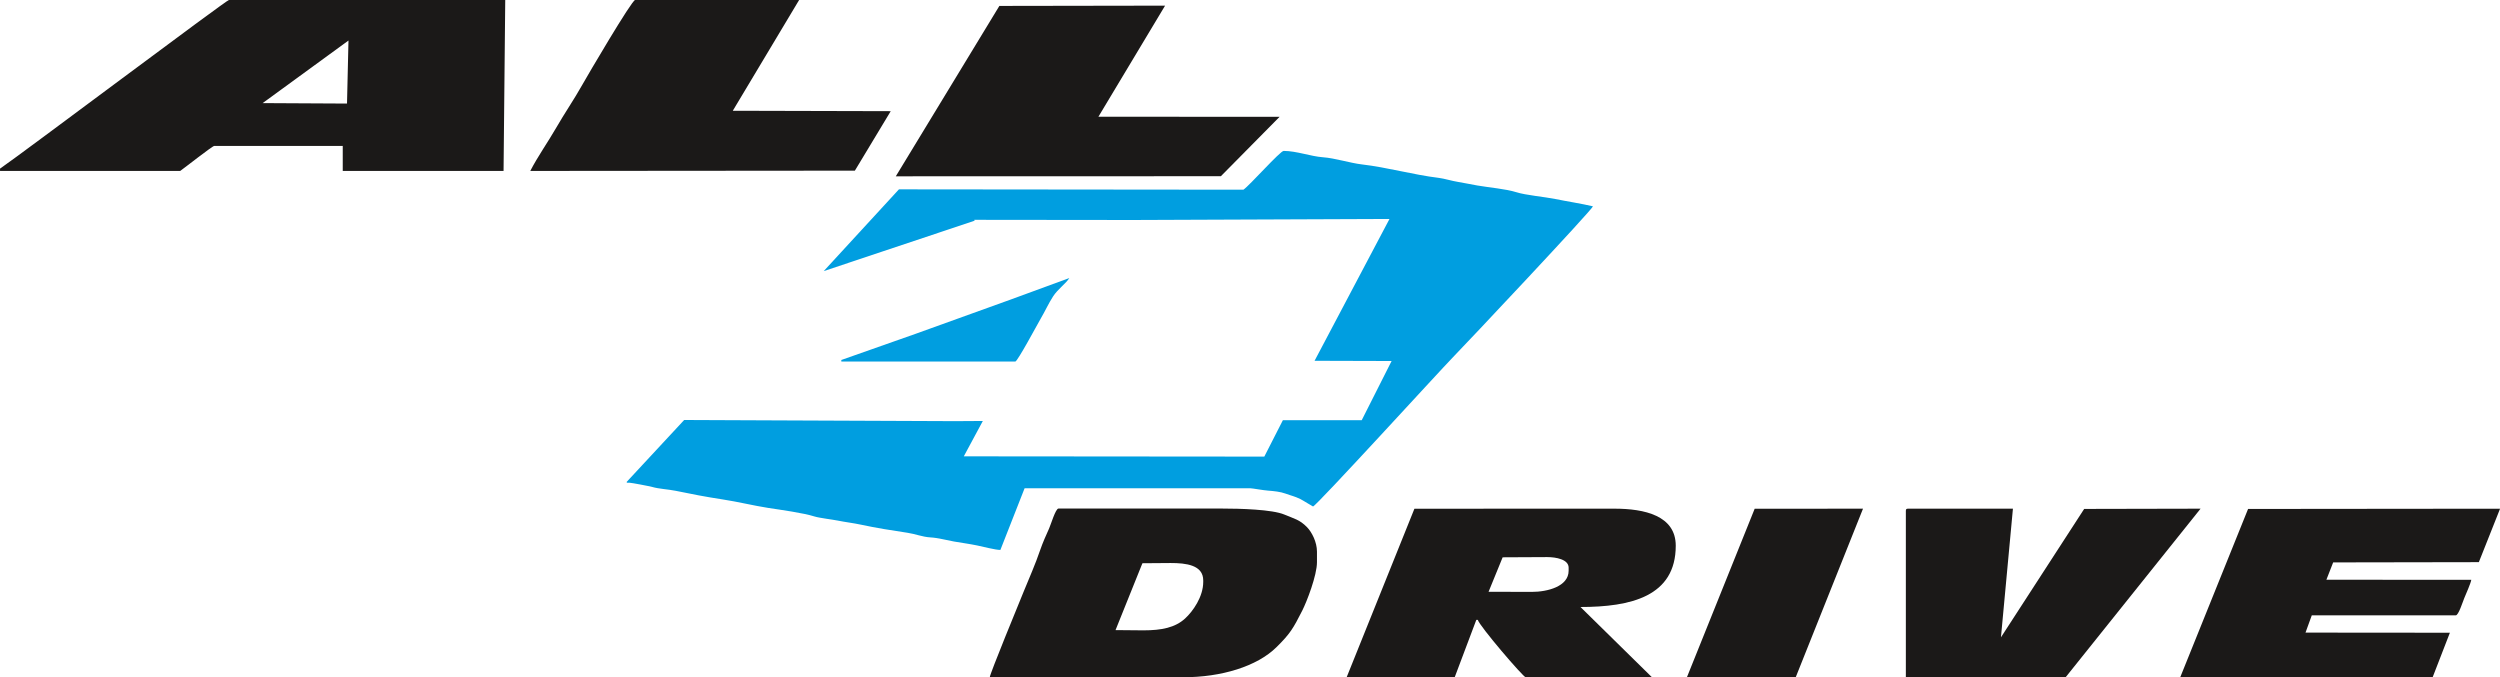
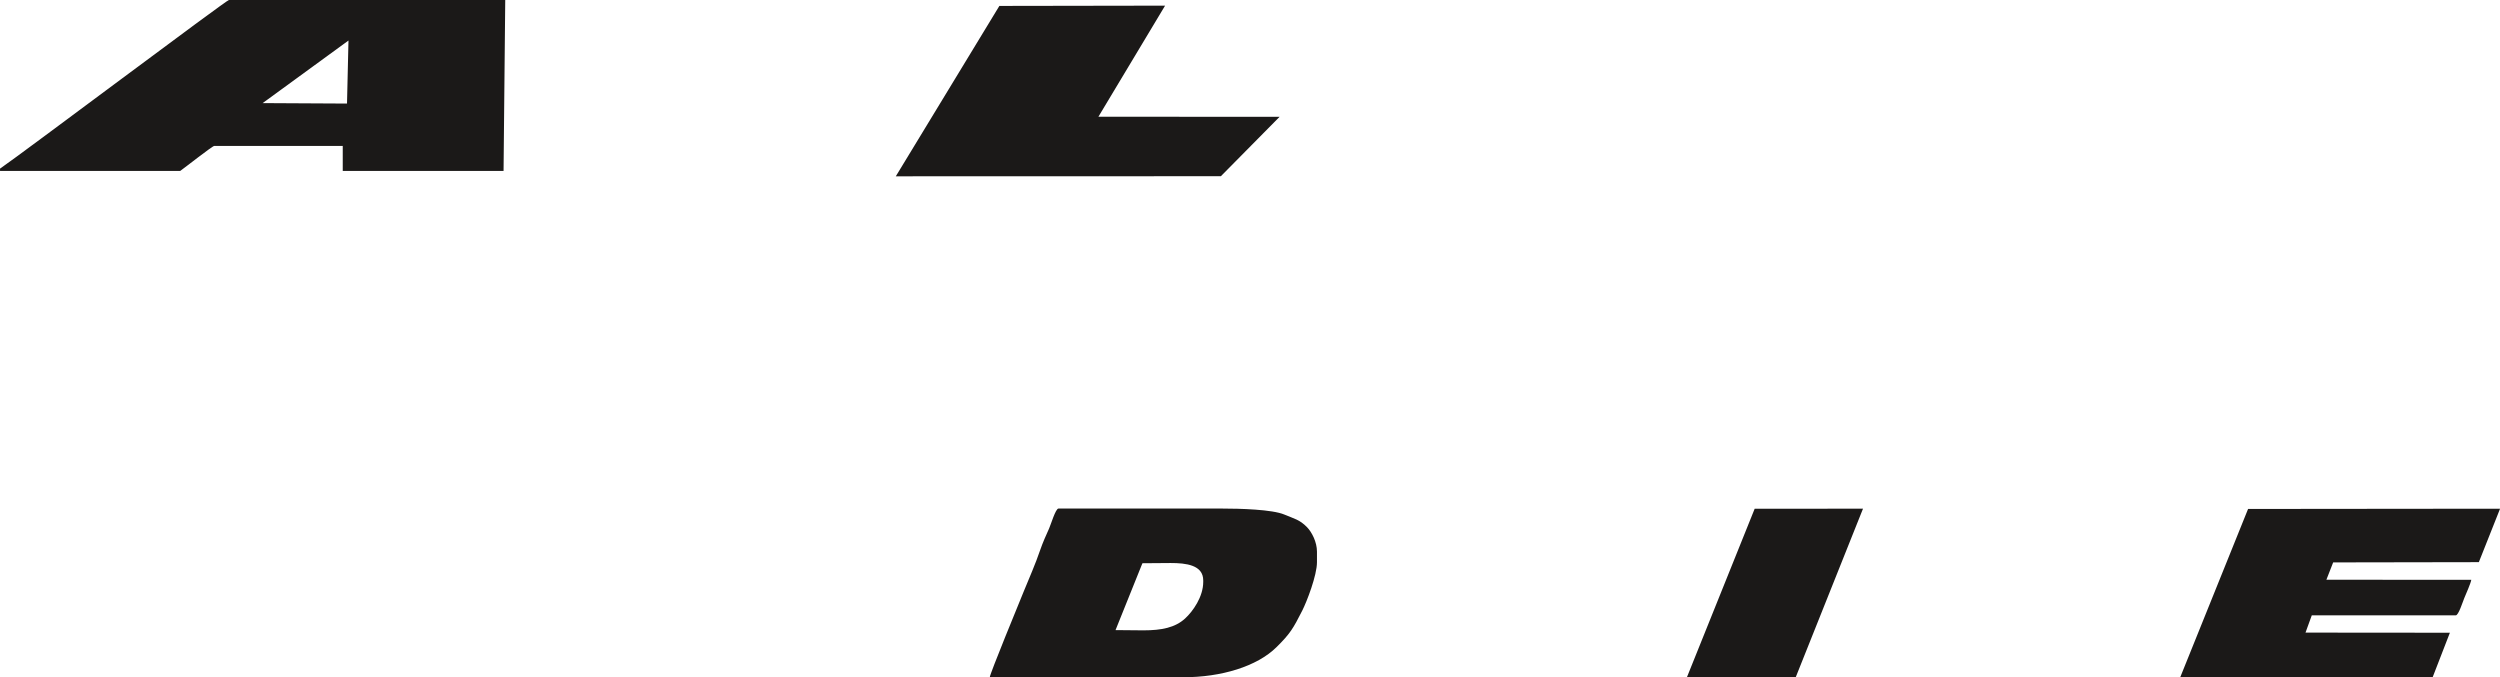
<svg xmlns="http://www.w3.org/2000/svg" width="1390.3pt" height="376.7pt" viewBox="0 0 1390.3 376.7" version="1.1">
  <defs>
    <clipPath id="clip1">
      <path d="M 550 282 L 733 282 L 733 376.699 L 550 376.699 Z M 550 282 " />
    </clipPath>
    <clipPath id="clip2">
      <path d="M 748 282 L 932 282 L 932 376.699 L 748 376.699 Z M 748 282 " />
    </clipPath>
    <clipPath id="clip3">
      <path d="M 1212 282 L 1390.301 282 L 1390.301 376.699 L 1212 376.699 Z M 1212 282 " />
    </clipPath>
    <clipPath id="clip4">
      <path d="M 1059 282 L 1224 282 L 1224 376.699 L 1059 376.699 Z M 1059 282 " />
    </clipPath>
    <clipPath id="clip5">
      <path d="M 938 282 L 1037 282 L 1037 376.699 L 938 376.699 Z M 938 282 " />
    </clipPath>
  </defs>
  <g id="surface1">
-     <path style=" stroke:none;fill-rule:evenodd;fill:rgb(0%,61.914%,87.889%);fill-opacity:1;" d="M 691.492 105.496 L 499.918 105.301 L 458.094 150.77 L 542 122.738 L 541.844 122.246 L 630.434 122.344 L 772.723 121.773 L 731.059 200.641 L 773.898 200.766 L 757.289 233.664 L 713.445 233.664 L 703.109 253.926 L 535.988 253.777 L 546.574 234.113 L 531.094 234.211 L 380.484 233.566 L 348.406 268.102 L 348.762 268.449 L 350.051 268.449 C 351.113 268.449 361.301 270.402 362.777 270.824 C 366.43 271.887 371.801 272.137 375.75 272.949 C 384.164 274.707 392.695 276.34 401.648 277.703 C 410.16 278.988 419.281 281.238 427.125 282.449 C 434.324 283.562 446.656 285.223 452.988 287.227 C 455.504 288.043 463.094 288.934 465.832 289.5 C 470.078 290.367 474.512 290.863 478.664 291.754 C 487.129 293.582 495.953 294.992 504.77 296.305 C 508.91 296.898 512.984 298.605 517.328 298.852 C 521.535 299.074 526.414 300.41 530.555 301.152 C 535.035 301.945 538.949 302.414 543.461 303.355 C 546.227 303.922 553.773 305.879 556.336 305.828 L 569.797 271.539 L 695.367 271.539 C 696.477 271.539 702.441 272.656 705.258 272.852 C 708.453 273.074 712.18 273.496 714.848 274.484 C 718.277 275.746 719.816 275.922 723.094 277.504 C 724.344 278.098 730.008 281.66 730.195 281.66 C 731.84 281.66 800.473 206.406 808.141 198.539 C 815.734 190.77 885.336 116.801 885.871 114.746 C 879.289 113.191 871.66 112.051 864.902 110.668 C 858.883 109.453 848.645 108.59 843.238 106.883 C 837.41 105.051 828.219 104.309 821.523 103.145 C 818.438 102.602 813.984 101.688 810.953 101.191 C 807.297 100.598 803.117 99.285 800.266 98.941 C 785.57 97.137 771.715 93.102 757.273 91.422 C 751.062 90.703 742.227 87.906 735.785 87.461 C 728.863 86.969 721.059 83.926 713.859 83.926 C 711.953 83.926 694.918 103.172 691.492 105.496 Z M 562.012 166.602 L 509.297 185.602 L 467.879 200.195 L 467.879 201.062 L 564.637 201.062 C 565.836 201.062 577.211 179.836 578.746 177.215 C 581.195 173.059 583.012 168.926 585.621 164.867 C 588.266 160.762 593.035 157.445 594.664 154.629 Z M 562.012 166.602 " />
    <path style=" stroke:none;fill-rule:evenodd;fill:rgb(10.594%,9.813%,9.424%);fill-opacity:1;" d="M 0.016 93.781 L 0.016 95.043 L 100.242 95.043 C 102.5 93.477 118.137 81.152 119.137 81.152 L 190.609 81.152 L 190.609 95.043 L 280.039 95.043 L 280.973 -0.035 L 127.352 -0.035 C 125.984 -0.035 12.629 85.117 0.016 93.781 Z M 146.062 57.34 L 192.98 57.594 L 193.797 22.539 Z M 146.062 57.34 " />
    <path style=" stroke:none;fill-rule:evenodd;fill:rgb(10.594%,9.813%,9.424%);fill-opacity:1;" d="M 498.172 98.047 L 678.949 97.996 L 711.598 64.965 L 610.848 64.914 L 647.93 3.141 L 555.766 3.293 Z M 498.172 98.047 " />
-     <path style=" stroke:none;fill-rule:evenodd;fill:rgb(10.594%,9.813%,9.424%);fill-opacity:1;" d="M 294.902 95.059 L 475.414 94.906 L 495.352 61.824 L 407.516 61.598 L 444.418 -0.02 L 353.23 -0.02 C 351.383 -0.02 326.543 42.305 323.789 47.23 C 319.25 55.336 313.891 63.09 309.289 71.094 C 304.719 79.023 299.074 86.977 294.902 95.059 Z M 294.902 95.059 " />
    <g clip-path="url(#clip1)" clip-rule="nonzero">
      <path style=" stroke:none;fill-rule:evenodd;fill:rgb(10.594%,9.813%,9.424%);fill-opacity:1;" d="M 550.426 376.633 L 658.047 376.633 C 679.223 376.633 699.062 370.609 709.895 359.887 C 717.496 352.383 719.145 349.539 724.188 339.613 C 726.773 334.535 732.391 319.953 732.391 312.684 L 732.391 306.781 C 732.391 301.445 729.547 295.918 726.828 293.141 C 722.715 288.957 719.758 288.484 714.32 286.18 C 707.52 283.289 689.523 282.816 679.402 282.816 L 588.625 282.816 C 587.031 282.816 584.301 292.012 583.426 293.895 C 581.859 297.305 579.719 302.219 578.535 305.699 C 575.812 313.742 572.336 321.527 569.145 329.336 C 566.996 334.582 550.465 374.797 550.426 376.633 Z M 620.367 350.41 L 635.863 350.551 C 646.039 350.551 653.492 349.02 659.027 343.988 C 663.43 339.965 669.141 331.852 669.141 323.621 L 669.141 322.773 C 669.141 314.168 659.496 313.109 651.062 313.109 L 635.32 313.227 Z M 620.367 350.41 " />
    </g>
    <g clip-path="url(#clip2)" clip-rule="nonzero">
-       <path style=" stroke:none;fill-rule:evenodd;fill:rgb(10.594%,9.813%,9.424%);fill-opacity:1;" d="M 748.91 376.602 L 808.98 376.648 L 821.012 344.711 L 821.832 344.711 C 822.715 348.098 847.191 376.695 848.531 376.695 L 918.535 376.484 L 878.934 337.562 C 906.801 337.562 931.918 331.754 931.918 303.484 C 931.918 286.738 914.539 282.883 897.816 282.883 L 786.59 282.906 Z M 827.824 329.094 L 851.82 329.164 C 860.59 329.164 872.348 326.156 872.348 317.383 L 872.348 315.691 C 872.348 311.082 865.316 309.809 860.449 309.809 L 835.652 309.93 Z M 827.824 329.094 " />
-     </g>
+       </g>
    <g clip-path="url(#clip3)" clip-rule="nonzero">
      <path style=" stroke:none;fill-rule:evenodd;fill:rgb(10.594%,9.813%,9.424%);fill-opacity:1;" d="M 1212.449 376.688 L 1352.828 376.664 L 1362.43 351.875 L 1282.141 351.805 L 1285.621 342.211 L 1365.691 342.211 C 1367.25 342.211 1369.602 334.59 1370.398 332.711 C 1371.148 330.898 1374.211 323.938 1374.328 322.434 L 1293.75 322.41 L 1297.52 312.766 L 1378.539 312.625 L 1390.34 282.898 L 1250.199 283.039 Z M 1212.449 376.688 " />
    </g>
    <g clip-path="url(#clip4)" clip-rule="nonzero">
-       <path style=" stroke:none;fill-rule:evenodd;fill:rgb(10.594%,9.813%,9.424%);fill-opacity:1;" d="M 1059.879 284.152 L 1059.879 376.695 L 1148.82 376.531 L 1223.781 282.883 L 1159.051 283.023 L 1112.77 354.422 L 1119.43 282.883 L 1061.102 282.883 C 1060.16 282.883 1059.879 283.164 1059.879 284.152 Z M 1059.879 284.152 " />
-     </g>
+       </g>
    <g clip-path="url(#clip5)" clip-rule="nonzero">
-       <path style=" stroke:none;fill-rule:evenodd;fill:rgb(10.594%,9.813%,9.424%);fill-opacity:1;" d="M 938.129 376.625 L 998.617 376.672 L 1036.059 282.883 L 975.805 282.93 Z M 938.129 376.625 " />
+       <path style=" stroke:none;fill-rule:evenodd;fill:rgb(10.594%,9.813%,9.424%);fill-opacity:1;" d="M 938.129 376.625 L 998.617 376.672 L 1036.059 282.883 L 975.805 282.93 M 938.129 376.625 " />
    </g>
  </g>
</svg>